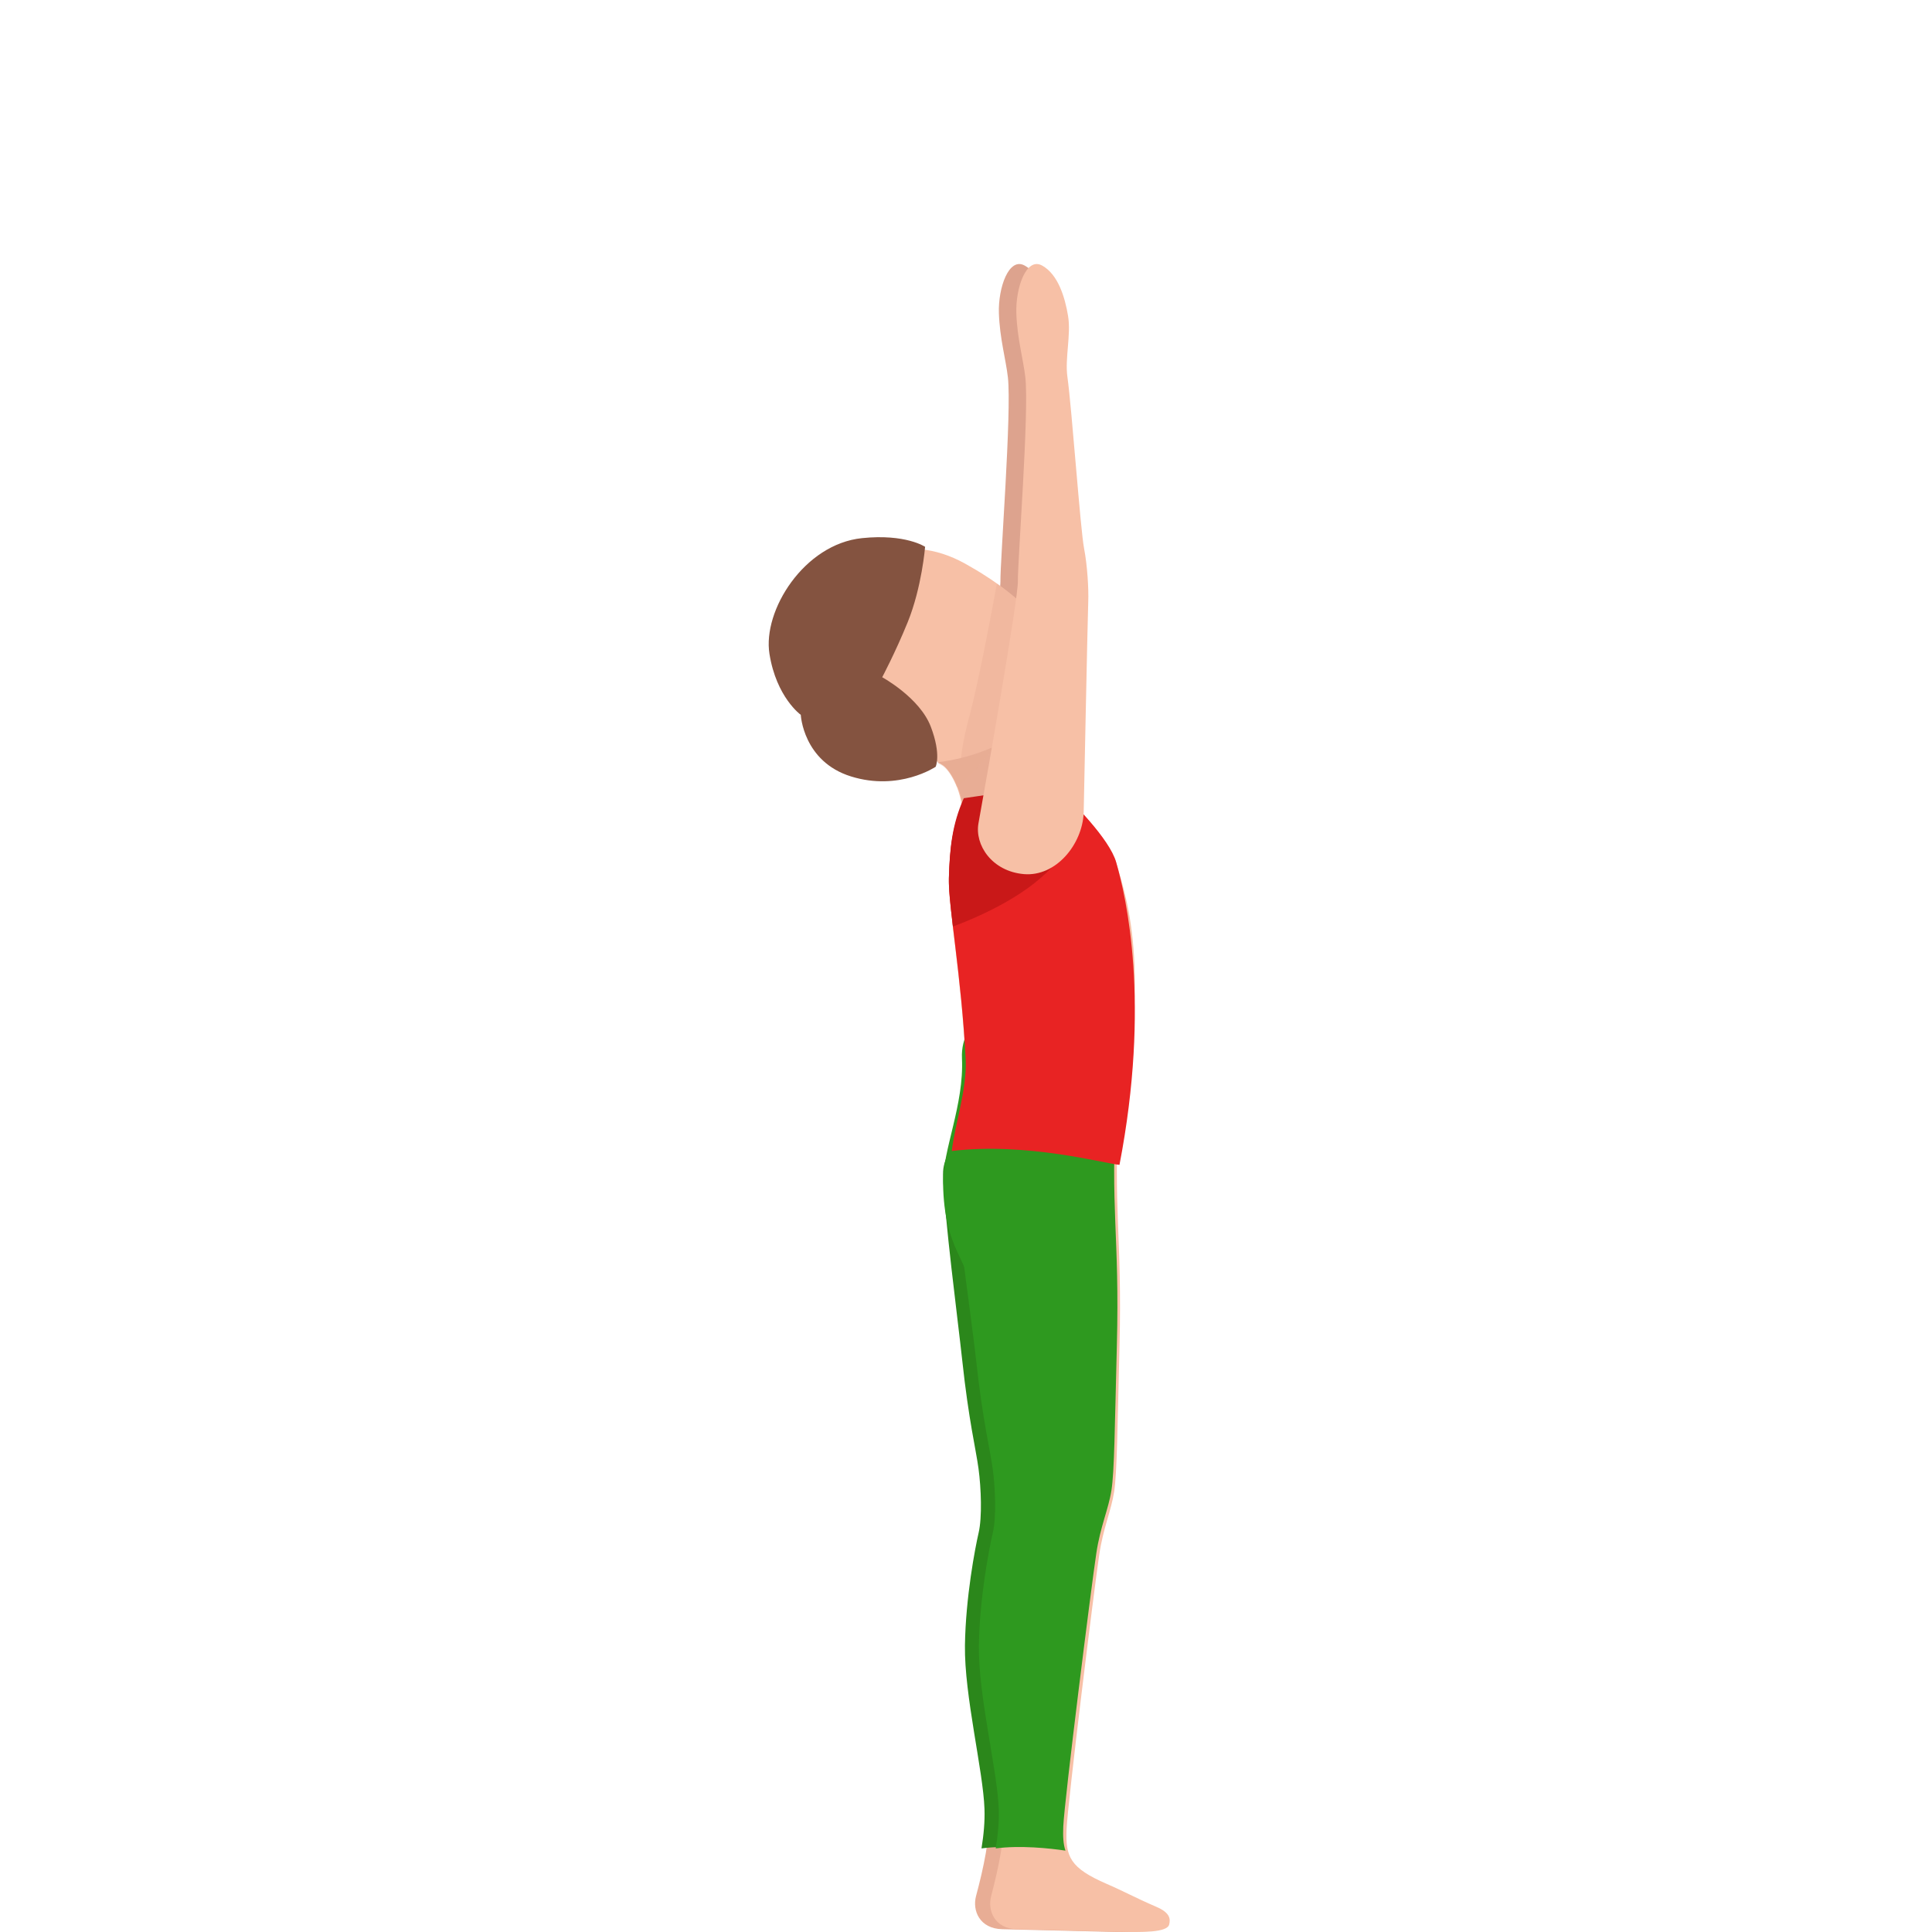
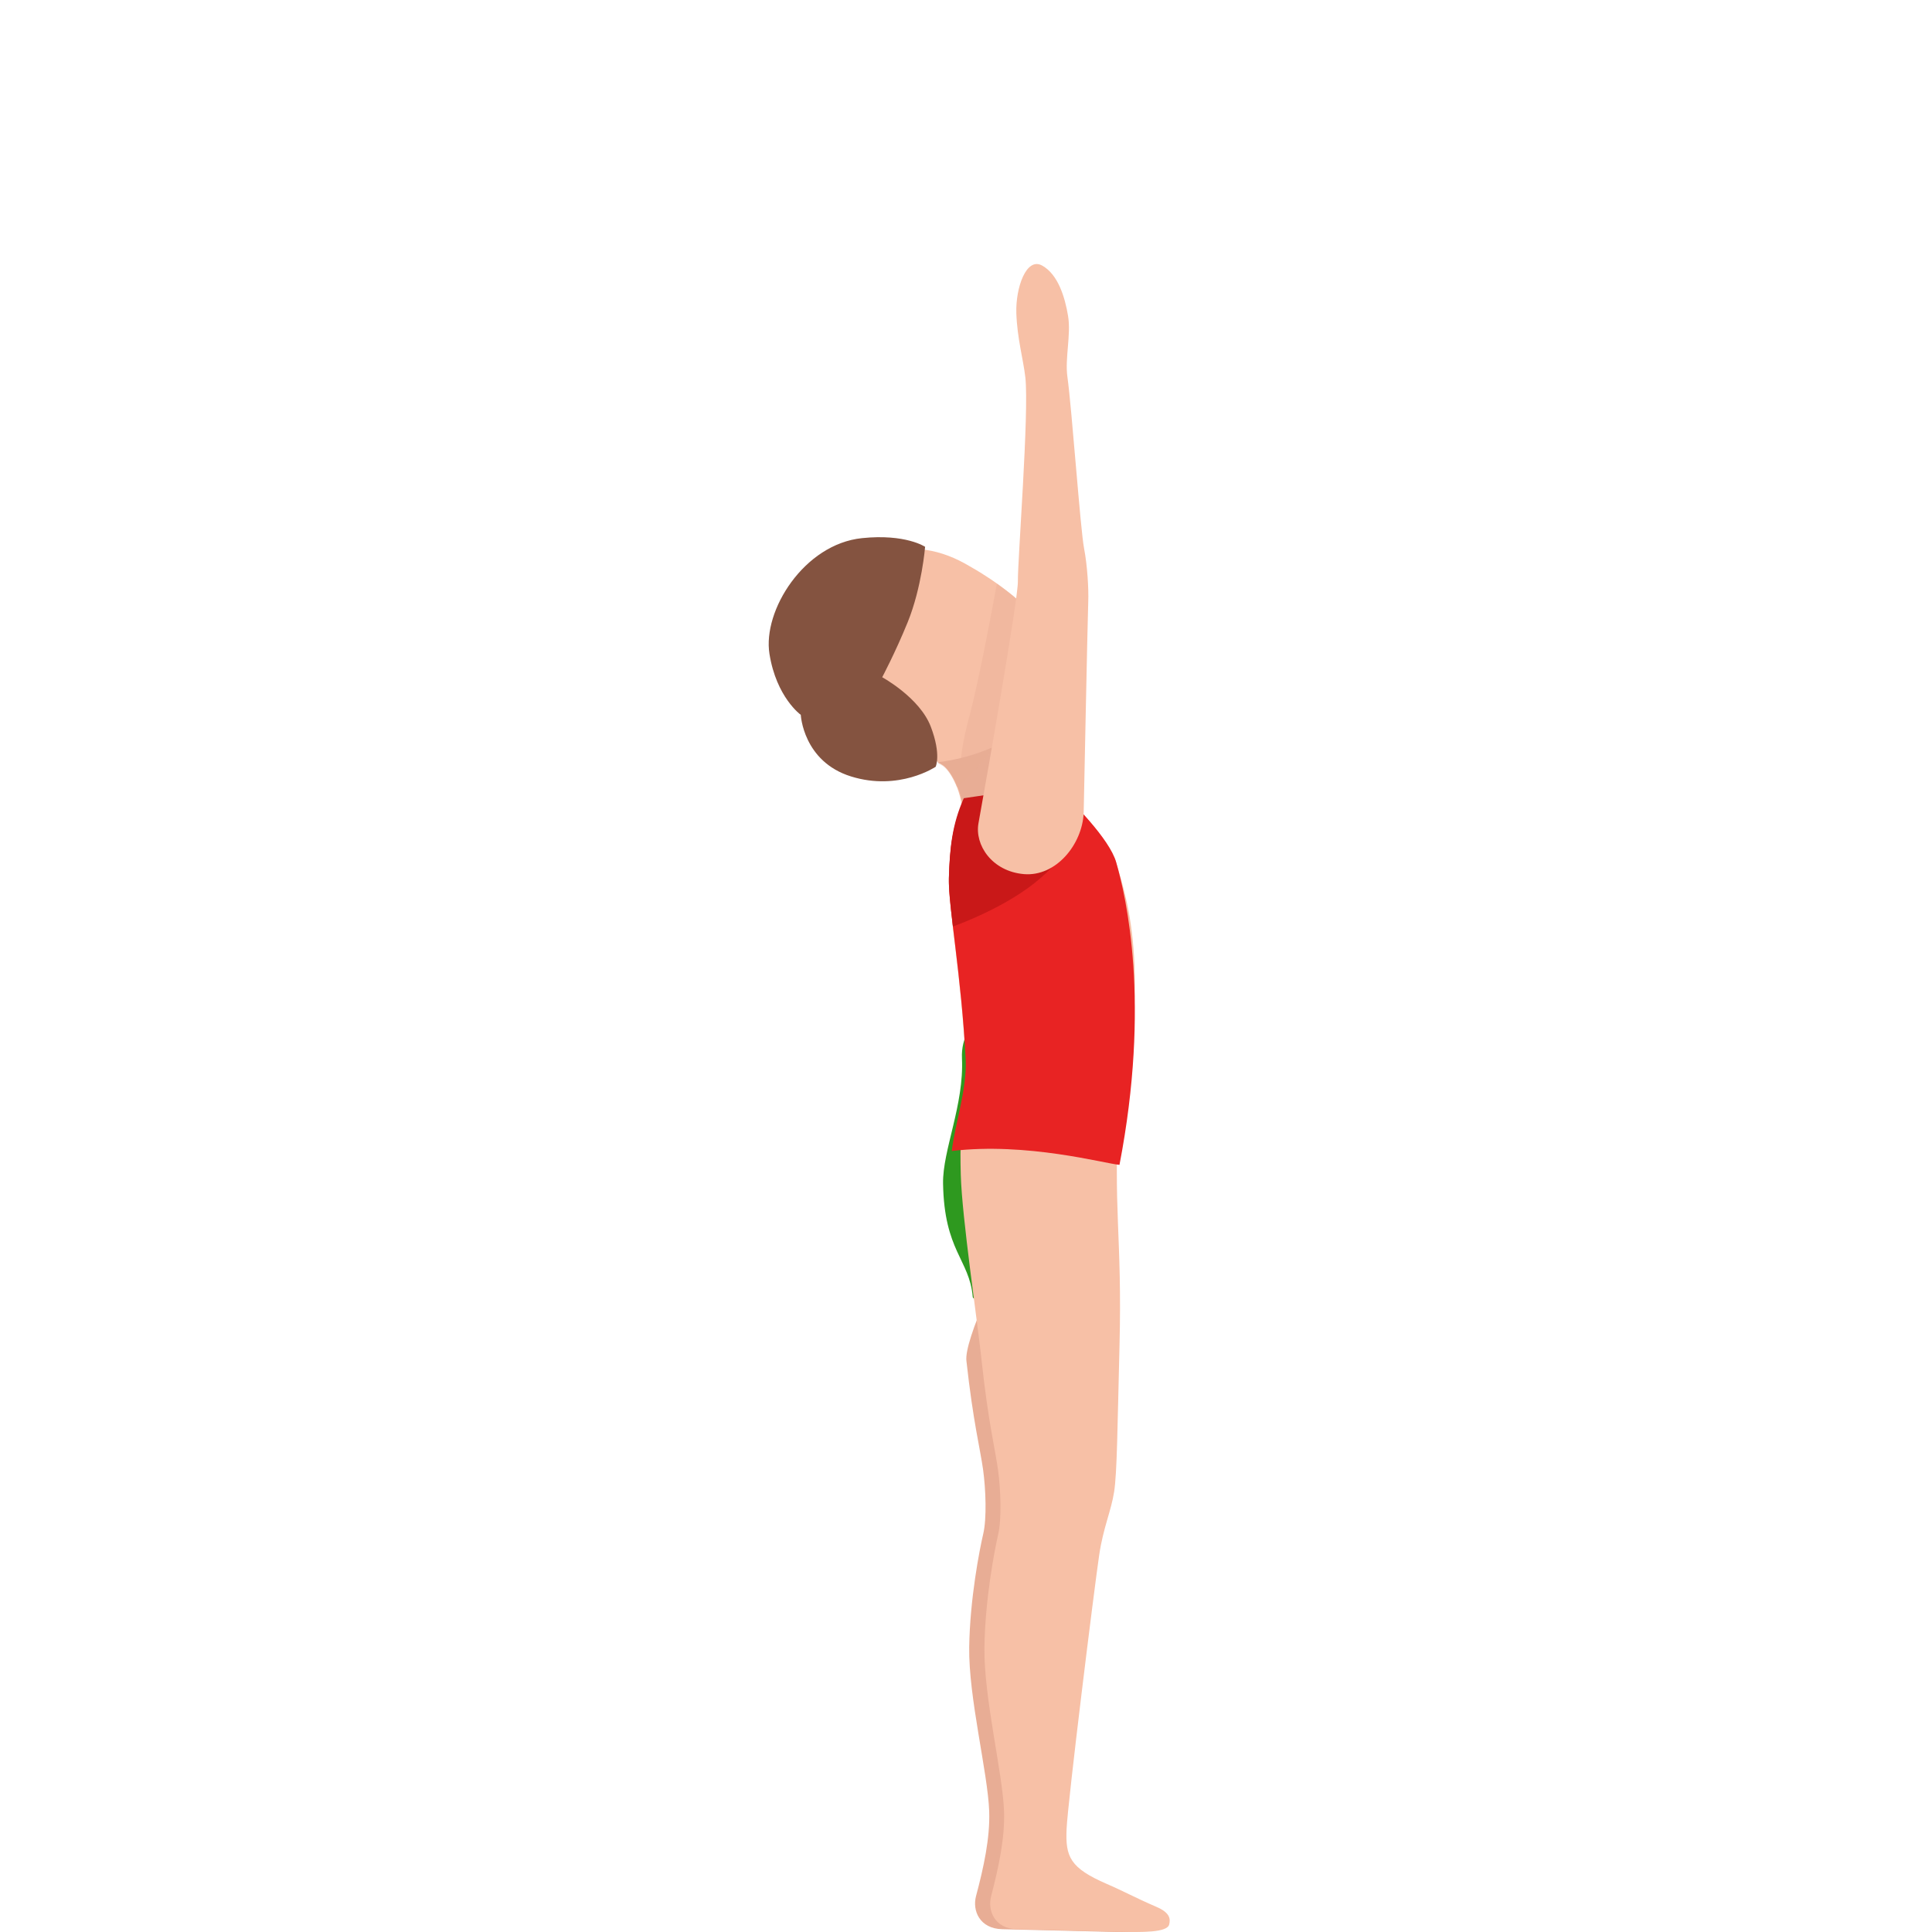
<svg xmlns="http://www.w3.org/2000/svg" width="300" height="300" viewBox="0 0 300 300" fill="none">
-   <path d="M149.23 127.809C150.587 120.346 155.388 92.96 155.346 90.299C155.294 87.158 157.11 63.993 156.505 58.589C156.192 55.837 155.232 52.523 155.106 48.618C154.981 44.713 156.641 39.87 159.114 41.236C161.588 42.602 162.663 46.161 163.143 49.077C163.623 51.983 162.631 55.622 163.038 58.528C163.727 63.443 165.053 82.203 165.627 85.16C166.128 87.74 166.357 91.451 166.274 93.439C166.19 95.417 165.564 126.249 165.564 126.249C165.334 131.143 161.254 136.15 156.286 135.732C151.328 135.303 148.615 131.205 149.23 127.809Z" fill="#DDA38E" />
  <path d="M177.763 296.112C174.162 294.579 172.491 293.639 169.881 292.536C164.021 290.043 163.299 288.306 163.495 283.995C163.691 279.684 167.869 246.615 168.664 241.374C169.303 237.134 170.552 234.57 171.026 231.567C171.49 228.563 171.542 221.861 171.872 209.01C172.326 191.53 170.789 187.852 171.81 171.016C172.285 163.222 149.361 204.893 150.063 211.298C151.105 220.789 152.229 225.12 152.652 228.195C153.075 231.27 153.24 235.786 152.673 238.197C152.105 240.608 150.609 248.27 150.496 255.758C150.383 263.594 153.395 275.291 153.601 281.257C153.746 285.395 152.745 289.972 151.559 294.416C150.95 296.704 152.136 299.473 155.603 299.565L171.924 299.963C175.401 300.045 179.455 300.106 179.754 298.829C179.971 297.92 179.816 296.98 177.763 296.112Z" fill="#E8AD95" />
-   <path d="M162.867 287.366C162.525 286.338 162.474 285.138 162.535 283.612C162.726 279.318 166.808 246.383 167.584 241.163C168.209 236.941 169.429 234.387 169.892 231.396C170.346 228.404 170.396 221.73 170.719 208.93C171.162 191.521 169.66 187.858 170.658 171.091C171.122 163.327 146.177 172.902 146.439 182.354C146.62 188.978 148.727 204.83 149.412 211.209C150.43 220.661 151.529 224.975 151.942 228.038C152.355 231.1 152.517 235.598 151.962 237.999C151.408 240.4 149.946 248.031 149.836 255.489C149.725 263.293 152.668 274.943 152.869 280.885C152.94 282.849 152.748 284.914 152.406 287.02C156.115 286.522 160.398 286.99 162.867 287.366Z" fill="#2B871B" />
  <path d="M162.573 120.564C159.673 118.809 158 113.883 158 113.883C160.251 112.426 162.137 110.507 163.424 108.126C167.48 100.644 159.257 92.732 149.858 87.518C140.449 82.295 132.013 86.779 128.677 92.937C125.341 99.095 125.128 109.655 134.537 114.868C138.532 117.085 144.251 117.198 146.299 118.676C147.749 119.723 149.483 123.335 149.493 126.732L162.573 120.564Z" fill="#F7C0A6" />
  <path opacity="0.4" d="M154.793 90.634C154.34 93.13 152.087 105.403 150.482 111.381C148.691 118.057 149.216 120.286 149.216 120.286C149.216 120.286 155.05 121.457 155.421 121.303C155.544 121.251 156.851 118.55 158.538 114.976C158.281 114.38 158.147 113.98 158.147 113.98C158.59 113.692 159.022 113.384 159.444 113.066C161.131 109.471 163.035 105.362 164.486 102.209C163.529 98.06 159.66 94.023 154.793 90.634Z" fill="#E8AD95" />
  <path d="M159.483 113.195C159.169 113.336 158.835 113.507 158.47 113.738C153.065 117.212 147.741 118.126 145.535 118.367C145.889 118.508 146.193 118.668 146.446 118.849C147.893 119.873 149.624 123.408 149.634 126.732L162.681 120.697C159.786 118.98 158.116 114.159 158.116 114.159C158.592 113.858 159.047 113.537 159.483 113.195Z" fill="#E8AD95" />
  <path opacity="0.4" d="M154.559 115.902C150.651 117.723 147.184 118.313 145.535 118.49C145.878 118.628 146.173 118.785 146.418 118.962C147.165 119.494 147.98 120.714 148.589 122.219C150.798 120.507 153.184 117.654 154.559 115.902Z" fill="#E8AD95" />
  <path d="M149.645 124.335C147.856 128.3 147.478 131.948 147.345 136.475C147.222 140.685 149.318 151.865 149.952 164.853C150.299 172.139 149.185 179.047 148.653 184.197C147.999 190.553 151.148 197.247 153.908 198.831C156.729 200.445 172.514 181.244 172.514 181.244C179.292 151.221 175.019 139.898 173.332 133.982C172.299 130.334 166.554 124.529 164.049 122.22L149.645 124.335Z" fill="#F7C0A6" />
  <path d="M149.373 164.327C149.714 171.572 146.358 178.604 146.438 183.756C146.609 194.253 150.538 195.584 151.04 201.336C151.322 204.557 171.549 180.626 171.549 180.626C172.121 178.065 172.614 175.637 173.036 173.34C177.517 148.881 148.76 151.401 149.373 164.327Z" fill="#2E991F" />
  <path d="M179.609 296.115C176.079 294.584 174.44 293.645 171.881 292.543C166.135 290.053 165.427 288.318 165.619 284.011C165.811 279.704 169.908 246.668 170.687 241.433C171.314 237.197 172.538 234.636 173.003 231.635C173.459 228.635 173.509 221.94 173.833 209.101C174.278 191.639 172.771 187.965 173.772 171.146C174.238 163.359 162.888 163.624 156.333 166.431C149.585 169.319 148.928 172.973 149.191 182.444C149.373 189.088 151.76 204.988 152.438 211.387C153.46 220.868 154.562 225.195 154.977 228.267C155.392 231.339 155.554 235.85 154.997 238.259C154.441 240.667 152.964 248.322 152.863 255.802C152.752 263.63 155.705 275.316 155.908 281.276C156.049 285.409 155.068 289.981 153.905 294.421C153.308 296.707 154.471 299.473 157.87 299.565L173.873 299.963C177.282 300.044 181.258 300.105 181.551 298.83C181.784 297.921 181.622 296.983 179.609 296.115Z" fill="#F7C0A6" />
-   <path d="M165.444 287.365C165.095 286.338 165.044 285.138 165.106 283.612C165.3 279.32 169.45 246.394 170.238 241.176C170.874 236.955 172.113 234.402 172.585 231.411C173.046 228.421 173.097 221.748 173.425 208.953C173.875 191.549 172.349 187.887 173.363 171.124C173.834 163.363 162.34 163.628 155.701 166.425C148.867 169.304 148.017 172.945 148.284 182.384C148.468 189.006 150.886 204.853 151.572 211.231C152.607 220.68 153.724 224.993 154.144 228.055C154.564 231.116 154.728 235.612 154.164 238.013C153.601 240.413 152.115 248.042 152.002 255.498C151.89 263.3 154.881 274.946 155.086 280.886C155.158 282.849 154.963 284.914 154.615 287.02C158.385 286.521 162.934 286.989 165.444 287.365Z" fill="#2E991F" />
  <path d="M149.644 124.329C147.856 128.264 147.477 131.885 147.345 136.377C147.222 140.556 149.317 151.65 149.951 164.54C150.175 169.114 148.224 174.803 147.794 178.728C159.423 177.329 171.461 180.665 173.832 180.878C178.686 155.717 174.885 139.339 173.321 133.893C172.289 130.272 166.546 124.512 164.042 122.22L149.644 124.329Z" fill="#E82323" />
  <path d="M164.015 133.862C168.941 127.81 159.336 124.289 155.264 123.122L149.659 123.948C147.86 127.955 147.479 131.641 147.346 136.216C147.294 137.837 147.572 140.491 147.973 143.878C152.734 142.081 160.067 138.715 164.015 133.862Z" fill="#C91818" />
  <path d="M124.346 111.003C124.346 111.003 120.558 108.287 119.483 101.54C118.397 94.803 124.869 84.476 133.862 83.561C140.625 82.861 143.649 84.908 143.649 84.908C143.649 84.908 143.147 91.203 140.946 96.613C139.067 101.242 136.987 105.16 136.987 105.16C136.987 105.16 142.835 108.339 144.543 112.864C146.191 117.205 145.287 119.066 145.287 119.066C145.287 119.066 139.62 122.893 132.154 120.568C124.698 118.254 124.346 111.003 124.346 111.003Z" fill="#845340" />
  <path d="M151.941 127.809C153.298 120.346 158.098 92.96 158.056 90.299C158.004 87.158 159.82 63.993 159.214 58.589C158.901 55.837 157.941 52.523 157.816 48.618C157.691 44.713 159.35 39.87 161.823 41.236C164.296 42.602 165.371 46.161 165.851 49.077C166.331 51.983 165.34 55.622 165.747 58.528C166.436 63.443 167.761 82.203 168.335 85.16C168.836 87.74 169.065 91.451 168.982 93.439C168.898 95.417 168.272 126.249 168.272 126.249C168.043 131.143 163.962 136.15 158.995 135.732C154.028 135.303 151.315 131.205 151.941 127.809Z" fill="#F7C0A6" />
</svg>